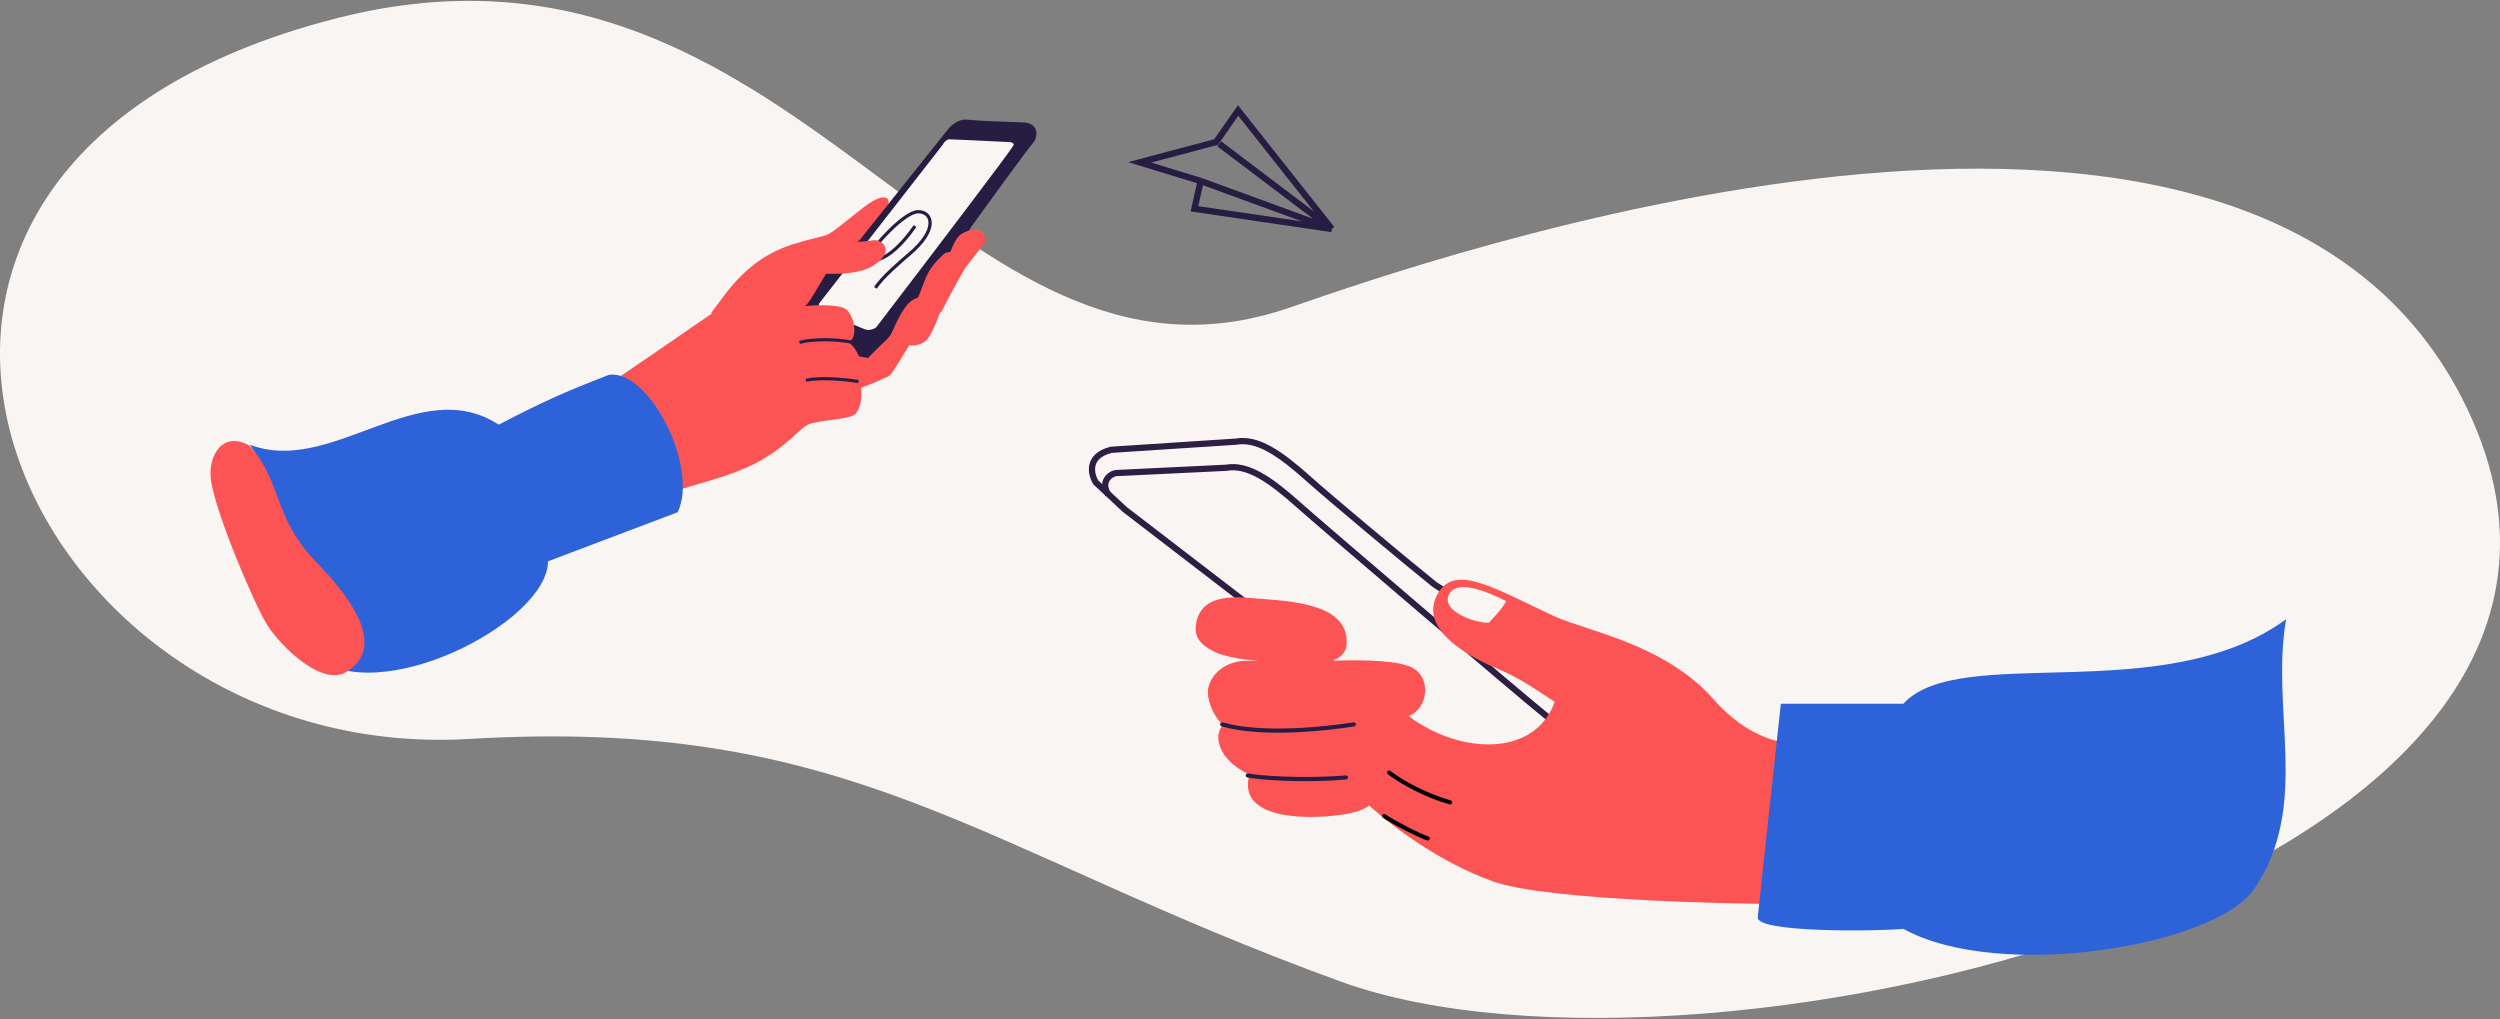
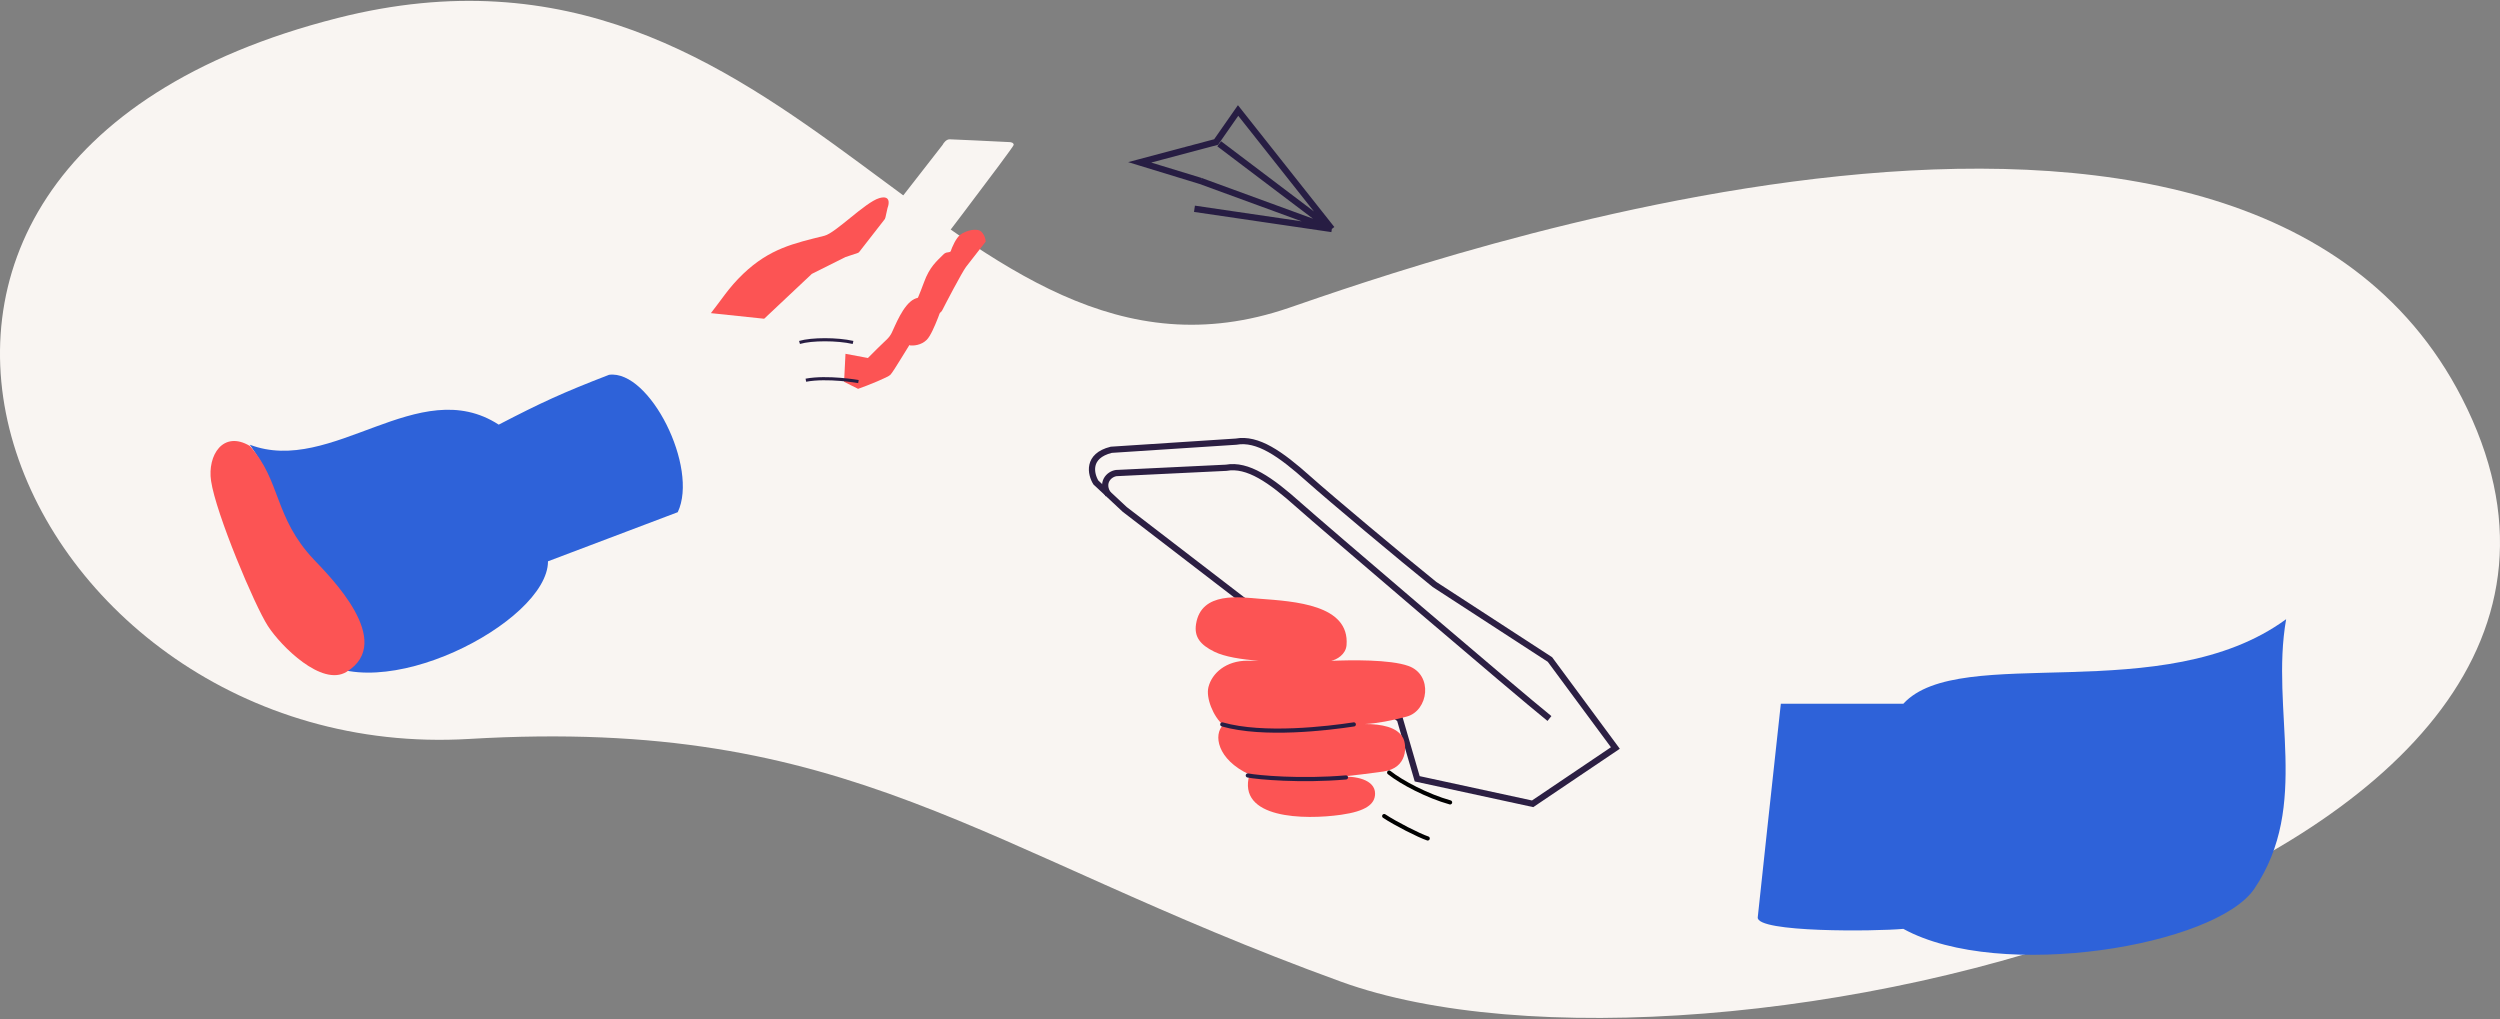
<svg xmlns="http://www.w3.org/2000/svg" width="1160" height="473" viewBox="0 0 1160 473" fill="none">
  <rect x="0" y="0" width="1160" height="473" fill="#808080" stroke="none" />
  <path d="M1142.33 184.674C1040.25 -14.362 655.546 123.138 598.141 142.813C440.845 196.726 370.429 -45.829 156.697 8.351C-115.505 77.353 7.648 355.29 217.599 342.872C395.499 332.35 452.896 393.979 622.243 455.502C791.589 517.025 1255.87 406.03 1142.33 184.674Z" fill="#F9F5F2" />
  <path d="M407.914 91.955C413.118 90.394 412.684 94.34 411.817 96.508L407.914 114.071L392.302 119.275L376.69 127.081L354.573 147.897L329.855 145.295C334.368 139.653 338.144 133.423 344.816 127.081C357.195 115.315 368.114 112.996 382.545 109.388C387.748 108.087 401.409 93.906 407.914 91.955Z" fill="#FC5454" />
-   <path d="M439.788 60.081L398.807 111.47L374.739 129.033L368.234 145.946L378.642 160.908L405.962 168.713L419.622 157.005L435.885 130.334L450.846 104.965C458.652 94.124 475.435 71.01 480.118 65.285C482.72 59.041 478.167 57.046 475.565 56.829C468.409 56.612 453.058 56.048 448.895 55.528C444.731 55.007 441.089 58.347 439.788 60.081Z" fill="#271D43" />
  <path d="M437.359 67.237L380.116 140.742C379.595 142.303 380.332 143.127 380.766 143.344C387.705 146.596 400.628 153.101 402.709 153.101C404.791 153.101 406.178 152.234 406.612 151.8C427.861 124.046 470.36 68.277 470.36 67.237C470.36 66.196 469.059 65.936 468.409 65.936C459.302 65.502 442.172 64.635 440.611 64.635C439.05 64.635 437.792 66.369 437.359 67.237Z" fill="#F9F5F2" />
-   <path d="M424.588 104.874C411.316 124.043 401.691 121.879 403.642 117.976C405.594 114.073 419.557 98.238 426.062 98.238C432.567 98.238 435.647 106.348 421.856 117.976C418.671 120.661 408.846 129.034 406.244 133.588" stroke="#271D43" stroke-width="1.511" />
  <path d="M445.641 108.869C443.559 110.43 441.738 114.723 441.087 116.675C439.353 117.542 435.493 120.447 433.932 125.131C432.371 129.814 431.547 140.959 431.33 145.947C432.848 146.163 436.144 146.077 437.185 143.995C438.485 141.393 446.291 126.432 448.243 123.83C449.804 121.748 454.965 115.157 457.35 112.121C457.35 111.254 456.959 109.129 455.398 107.568C453.447 105.616 448.243 106.917 445.641 108.869Z" fill="#FC5454" />
  <path d="M437.837 117.975C440.439 115.373 445.426 119.059 447.594 121.227C445.209 125.347 440.179 134.237 439.138 136.839C437.837 140.092 433.283 154.403 430.031 157.655C427.429 160.257 423.743 160.474 422.225 160.257L418.973 158.305L424.177 142.043C424.827 140.742 426.648 136.709 428.73 130.985C431.332 123.829 434.584 121.227 437.837 117.975Z" fill="#FC5454" />
  <path d="M424.828 155.704C421.359 160.691 414.68 172.357 413.119 173.918C412.239 174.959 402.561 178.905 398.158 180.423L391.653 177.17L392.303 164.161L402.711 166.112L407.265 161.559C411.168 157.656 412.469 157.005 413.77 154.403C415.253 151.436 418.973 141.393 424.177 138.791C428.341 136.71 431.116 139.659 431.983 141.393L424.828 155.704Z" fill="#FC5454" />
-   <path d="M370.027 115.195C359.705 124.042 345.214 135.386 339.06 139.526C316.562 154.66 294.144 170.801 273.914 183.675C292.127 196.164 299.283 221.403 300.584 232.461C317.048 225.303 336.877 222.58 352.332 213.994C365.603 206.621 370.752 198.995 374.913 197.036C379.612 194.824 394.255 194.733 396.856 192.131C399.458 189.529 401.41 180.422 397.507 176.519C403.361 170.665 396.206 159.606 393.604 158.956C398.609 156.453 396.206 145.946 392.303 143.344C389.181 141.263 379.293 141.393 373.439 142.043C375 141.523 380.046 132.196 383.299 126.992C385.033 126.992 398.027 127.862 405.313 123.179C415.814 116.428 409.104 110.864 405.313 111.47C393.731 113.323 382.081 111.343 370.027 115.195Z" fill="#FC5454" />
  <g style="mix-blend-mode:multiply">
    <path d="M314.474 237.658L254.268 260.443C254.268 288.775 174.769 329.715 145.046 303.917C118.687 281.039 146.167 248.956 115.883 206.334C154.019 220.915 194.154 172.906 231.412 197.035C251.319 186.713 260.904 182.289 282.6 173.91C301.427 171.4 324.312 216.942 314.474 237.658Z" fill="#2E62D9" />
  </g>
  <g style="mix-blend-mode:multiply">
    <path d="M97.937 223.159C96.163 211.183 103.546 199.604 115.884 206.895C130.465 223.159 127.1 239.983 145.607 259.612C152.78 267.219 183.743 297.748 160.749 311.768C149.368 318.708 130.465 299.991 124.296 290.457C118.127 280.923 100.181 238.301 97.937 223.159Z" fill="#FC5454" />
  </g>
  <path d="M395.814 158.897C388.46 157.221 376.663 157.221 370.969 158.897M398.317 177.039C398.317 177.039 383.928 174.537 373.918 176.414" stroke="#271D43" stroke-width="1.453" />
  <path d="M573.507 204.926L515.631 208.699C504.203 211.555 506.108 220.007 508.489 223.875L521.88 236.374L595.085 292.617L649.543 333.684L657.578 361.359L711.143 372.965L749.532 347.075L719.178 306.009L665.613 271.191C650.436 258.99 617.036 231.014 607.218 222.237C594.134 210.539 583.53 203.103 573.507 204.926Z" fill="#F9F5F2" stroke="#2C1F43" stroke-width="2.893" />
  <path d="M718.942 333.392C703.765 321.191 612.452 243.132 602.635 234.355C589.55 222.658 578.946 215.222 568.924 217.044L517.93 219.504C514.448 220.012 510.641 224.059 514.285 229.526" stroke="#2C1F43" stroke-width="2.893" />
-   <path d="M695.074 310.399C678.335 303.427 658.021 290.629 667.351 275.08C675.551 261.415 693.773 273.259 721.375 286.014C735.383 292.487 772.38 298.77 794.906 324.28C817.431 349.791 838.639 345.236 846.65 344.365C855.638 343.388 869.373 339.933 869.373 339.933V419.388C806.025 420.348 717.234 417.713 692.862 409.013C668.49 400.313 645.742 383.787 630.907 369.835C604.644 345.137 583.479 306.901 583.479 306.901L587.05 292.617L601.335 295.296C610.262 298.569 654.275 332.875 656.418 334.303C681.09 350.752 712.906 349.792 721.375 325.649C714.337 321.216 706.528 315.17 695.074 310.399Z" fill="#FC5454" />
  <path d="M563.485 302.414C556.803 299.141 554.053 295.467 554.961 289.582C557.34 274.17 575.728 277.159 584.44 277.815C600.654 279.036 626.351 280.548 624.794 299.393C624.445 303.615 620.339 306.066 617.657 306.627C626.529 306.251 644.96 305.913 653.548 309.017C665.091 313.19 662.795 329.747 652.773 332.481C645.926 334.348 638.868 335.677 633.344 335.948C640.865 335.964 648.432 337.262 651.084 342.539C652.727 345.81 653.348 356.401 641.84 357.992C635.6 358.855 628.424 359.785 621.152 360.521C628.994 359.763 638.036 361.76 638.036 368.227C638.036 373.132 633.733 376.422 622.231 378.058C605.339 380.459 573.828 380.024 579.755 359.379C564.588 352.37 562.962 340.701 567.552 336.425C562.938 332.494 559.467 323.784 560.712 318.829C562.355 312.288 568.928 306.565 578.786 306.565C580.125 306.565 581.985 306.574 584.152 306.59C576.021 305.982 568.265 304.756 563.485 302.414Z" fill="#FC5454" />
  <path d="M567.13 336.124C586.263 341.591 616.33 337.946 628.174 336.124" stroke="#271D43" stroke-width="1.928" stroke-linecap="round" />
  <path d="M672.843 372.31C662.458 369.425 650.342 363.078 644.573 358.463M662.458 389.041C658.42 387.695 647.458 382.118 642.265 378.656" stroke="black" stroke-width="1.93" stroke-linecap="round" />
  <path d="M578.972 359.813C583.527 360.724 603.572 362.546 624.527 360.724" stroke="#271D43" stroke-width="1.928" stroke-linecap="round" />
  <g style="mix-blend-mode:multiply">
    <path d="M826.306 326.541H883.145C909.289 297.98 1003.84 328.989 1060.77 287.305C1053.32 329.798 1072.27 373.371 1046.03 412.357C1028.24 438.79 928.168 455.729 883.145 430.993C870.348 432.183 814.879 432.778 815.593 425.636C816.307 418.494 823.033 356.597 826.306 326.541Z" fill="#2E62D9" />
  </g>
-   <path d="M698.888 278.919C696.94 282.815 690.735 288.967 690.735 288.967C683.225 288.967 668.301 283.052 672.434 275.613C676.567 268.173 692.275 275.612 698.888 278.919Z" fill="#F9F5F2" />
-   <path d="M617.978 106.242L574.476 51.273L564.268 65.898L528.804 75.326L557.104 83.976M617.978 106.242L557.104 83.976M617.978 106.242L554.232 96.874L557.104 83.976M617.978 106.242L565.71 66.716" stroke="#271D43" stroke-width="2.947" />
+   <path d="M617.978 106.242L574.476 51.273L564.268 65.898L528.804 75.326L557.104 83.976M617.978 106.242L557.104 83.976M617.978 106.242L554.232 96.874M617.978 106.242L565.71 66.716" stroke="#271D43" stroke-width="2.947" />
</svg>